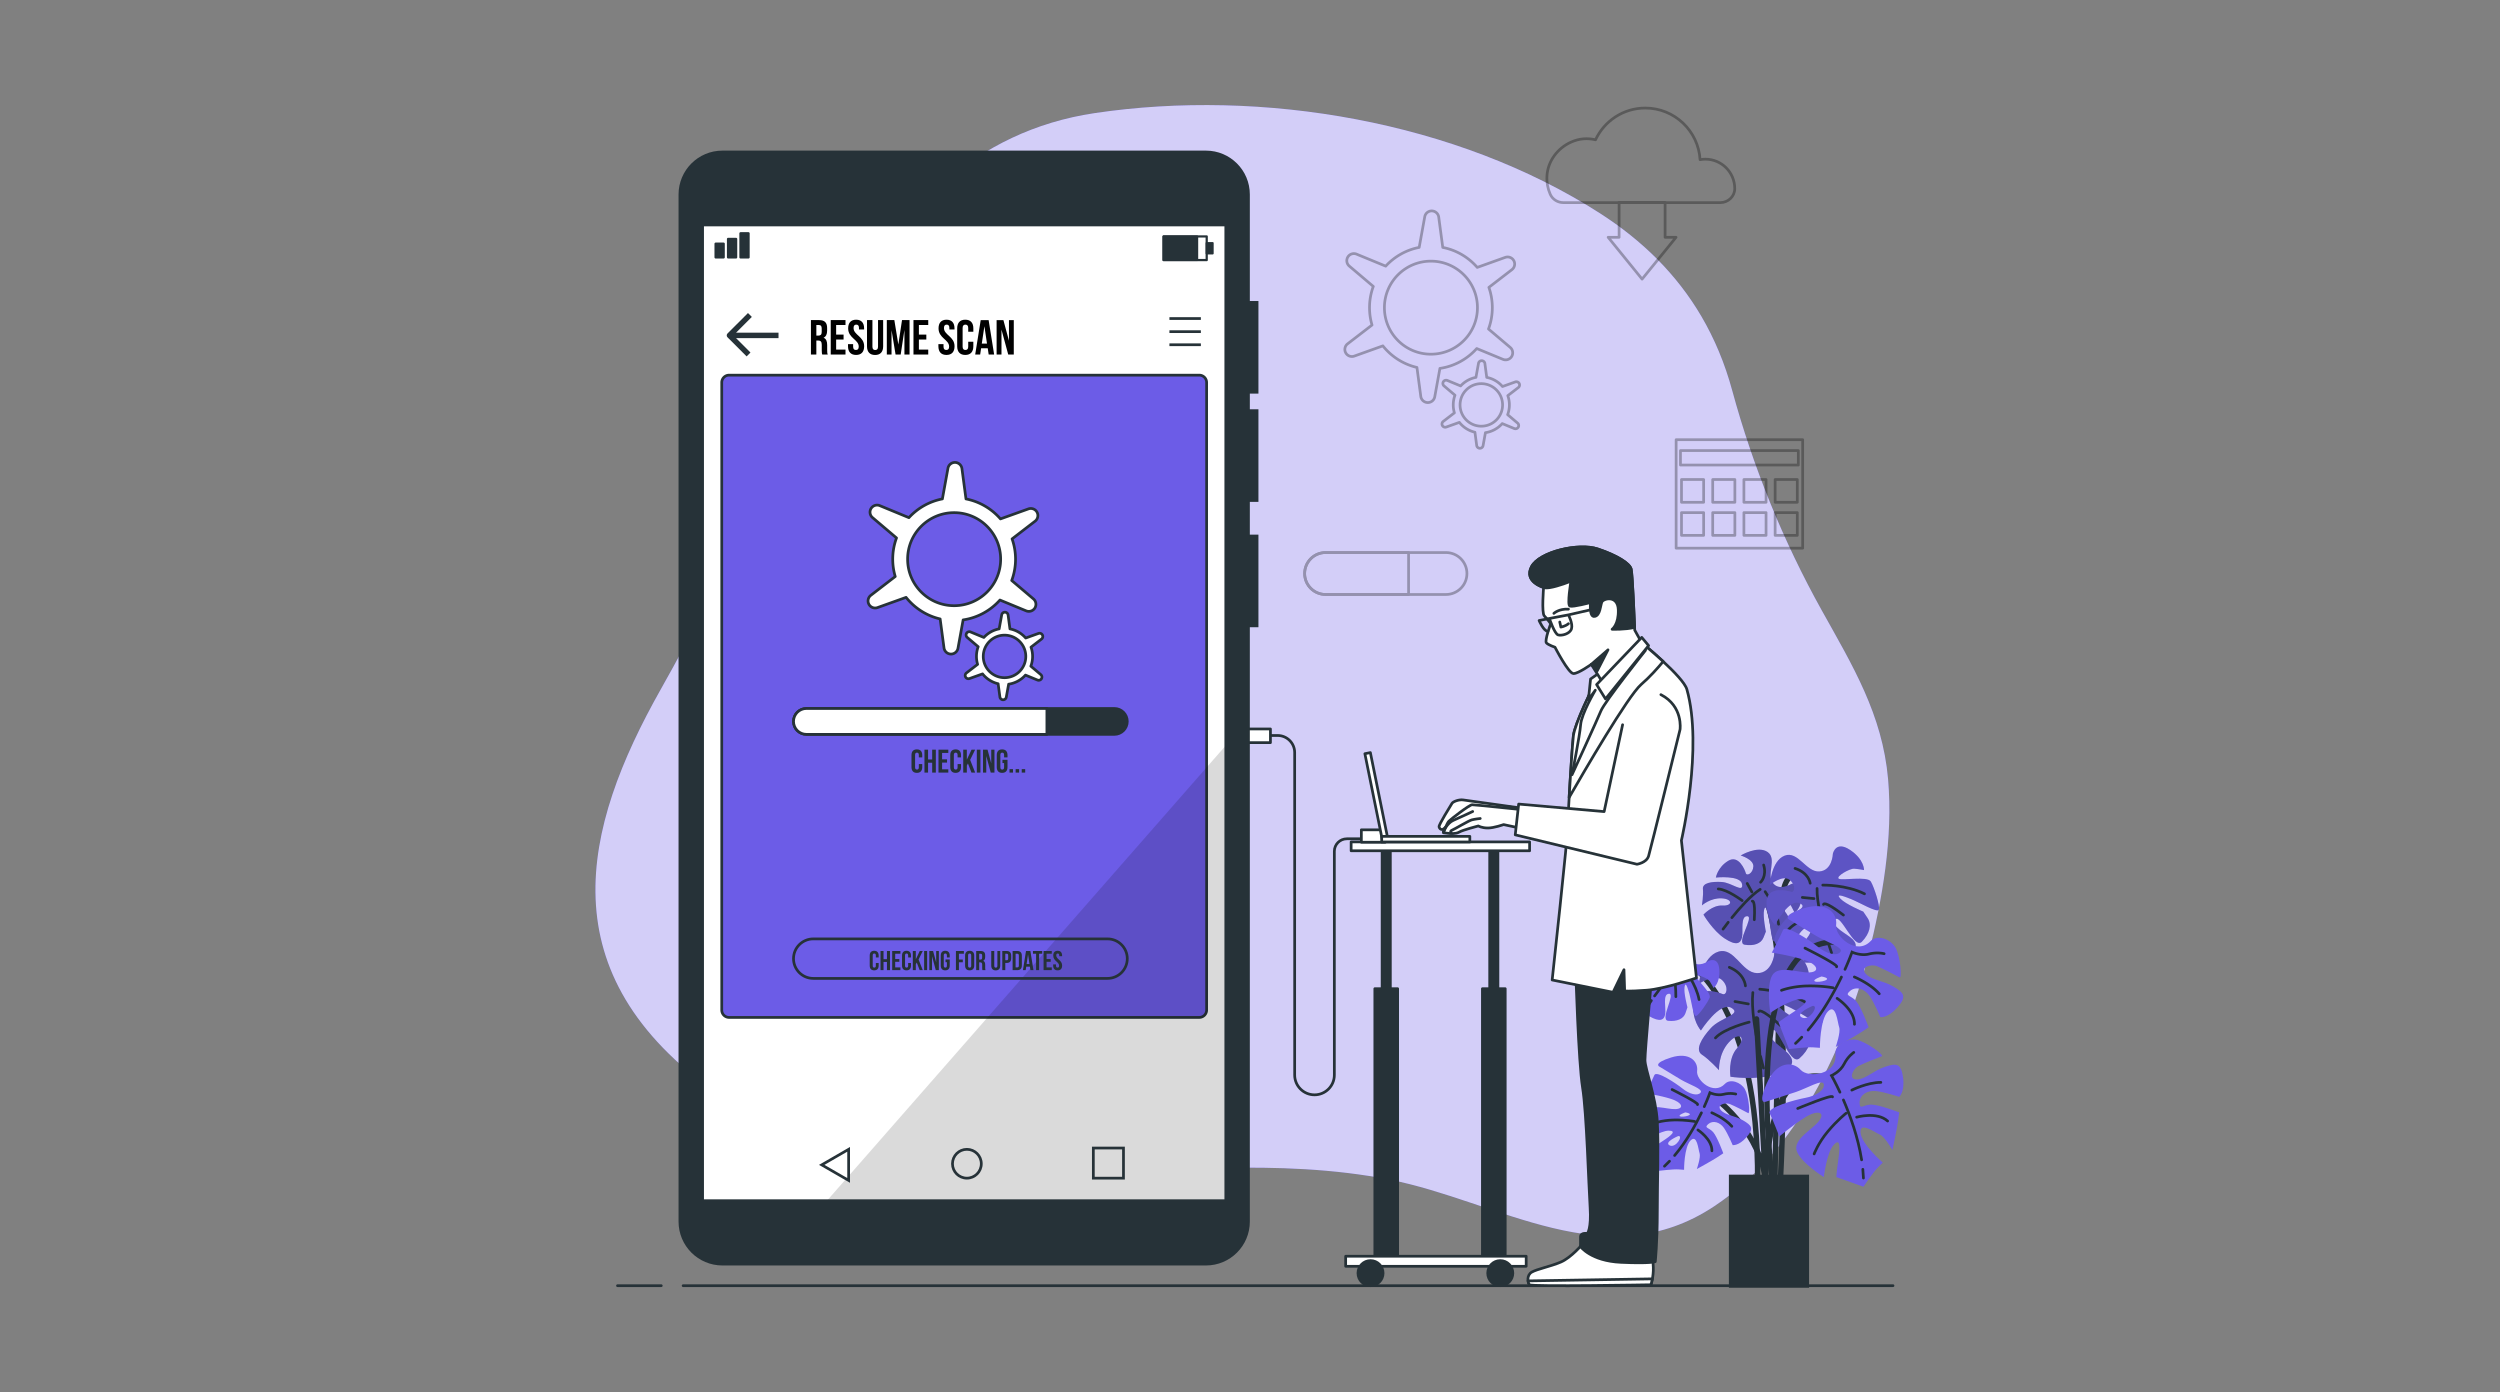
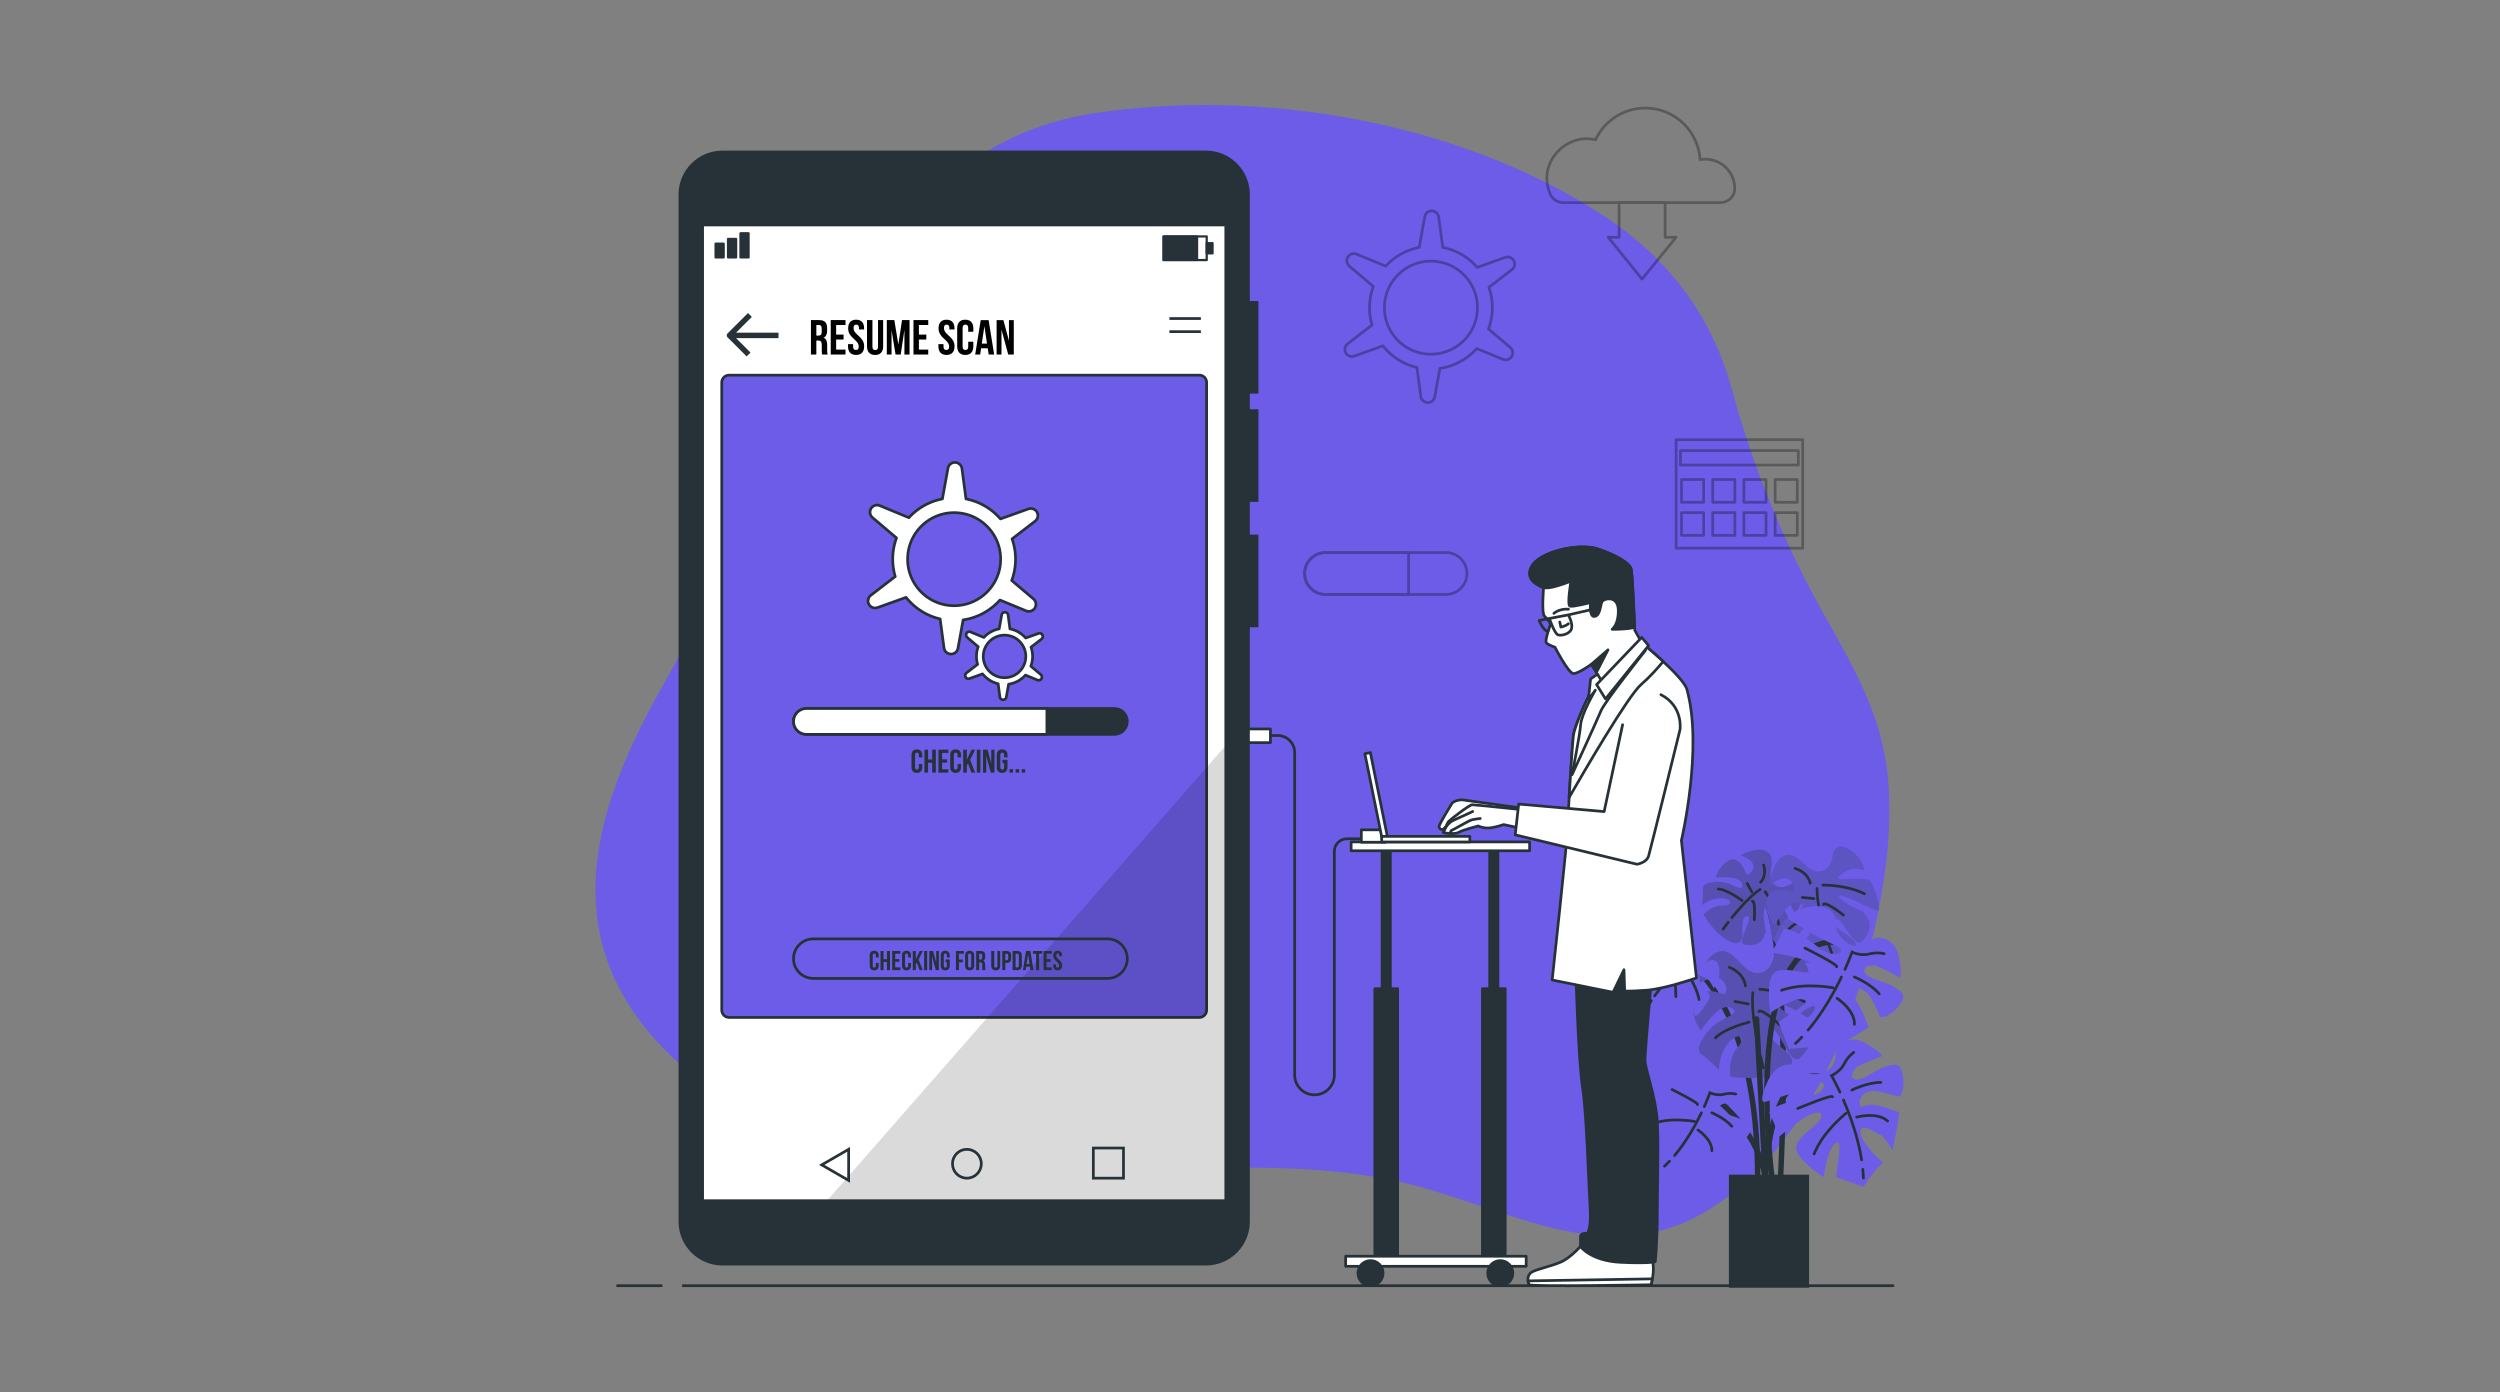
<svg xmlns="http://www.w3.org/2000/svg" width="2284" height="1272" fill="none">
  <rect width="100%" height="100%" fill="#808080" stroke="none" />
  <path fill="#6C5CE7" d="M1554.26 288.8c-22.22-37.8-53.31-68.744-92.6-93.978-130.88-84.039-308.75-114.298-461.66-91.463-109.224 16.312-182.043 90.569-228.63 187.318-55.045 114.321-105.015 228.057-167.676 339.076-71.933 127.443-104.178 259.883 52.089 369.833 135.236 95.154 304.814 70.464 459.827 67.424 51.37-1.02 103.11.69 153.67 10.63 100.45 19.75 198.03 89.97 296.82 24.4 75.09-49.84 119.32-144.025 140.76-229.336 12.77-50.85 22.81-106.949 18.08-160.918-5.18-59.123-32.45-103.64-60.5-153.995-35.29-63.341-62.87-131.043-81.91-201.107-6.74-24.773-16.19-47.341-28.27-67.884Z" />
-   <path fill="#fff" d="M1554.26 288.8c-22.22-37.8-53.31-68.744-92.6-93.978-130.88-84.039-308.75-114.298-461.66-91.463-109.224 16.312-182.043 90.569-228.63 187.318-55.045 114.321-105.015 228.057-167.676 339.076-71.933 127.443-104.178 259.883 52.089 369.833 135.236 95.154 304.814 70.464 459.827 67.424 51.37-1.02 103.11.69 153.67 10.63 100.45 19.75 198.03 89.97 296.82 24.4 75.09-49.84 119.32-144.025 140.76-229.336 12.77-50.85 22.81-106.949 18.08-160.918-5.18-59.123-32.45-103.64-60.5-153.995-35.29-63.341-62.87-131.043-81.91-201.107-6.74-24.773-16.19-47.341-28.27-67.884Z" opacity=".7" />
  <path stroke="#263238" stroke-linecap="round" stroke-linejoin="round" stroke-miterlimit="10" stroke-width="2.499" d="M604.13 1174.6h-39.982m1165.302 0H624.117" />
-   <path stroke="#263238" stroke-linecap="round" stroke-miterlimit="10" stroke-width="4.998" d="M1658.54 800.574s-27.93-15.515-30 19.652c-2.07 35.166-7.24 263.744-7.24 263.744" />
  <path stroke="#263238" stroke-linecap="round" stroke-miterlimit="10" stroke-width="4.998" d="M1614.05 823.324s22.77 50.685 12.43 257.546" />
  <path fill="#6C5CE7" d="M1636.42 807.654s-10.69 6.844-16.76-.99c-6.08-7.834 4.11-22.182-4.87-28.319-8.98-6.137-24.49 3.228-24.49 3.228s11.94 3.509 11.56 10.026c-.39 6.517-6.14 8.981-6.9 6.132-.77-2.849-6.46-17.2-16.16-11.232-9.7 5.969-11.18 15.225-11.18 15.225s22.57-2.406 23.93 6.085c1.37 8.491-9.25-1.479-18.56-2.029-9.32-.55-17.81.82-17.2 6.459.6 5.643-.88 14.899-.88 14.899s7.89-7.01 18.13-6.405c10.24.605 9.86 7.122.55 6.572-9.32-.55-17.31 8.324-17.31 8.324s8.48 14.516 19.27 21.693c10.79 7.176 14.68 4.602 15.94-.93 1.26-5.533-1.64-19.719 4.88-19.334 6.52.385-10.8 24.592-2.47 26.018 8.33 1.425 15.01-.984 17.2-6.459l2.19-5.478s-2.9-14.186-1.64-19.718c1.27-5.533 2.8.165 4.27 6.792 1.48 6.627 2.41 22.567 5.26 21.8 2.85-.767 11.94-12.377 14.08-16.923 2.14-4.545-11.99-18.461-11.83-21.255.17-2.794 11.07 2.521 12.76 5.425 1.7 2.904 3.35 6.74 3.35 6.74s6.79-4.271 6.63-17.363c-.16-13.091-9.75-8.983-9.75-8.983Z" />
  <path fill="#263238" d="M1636.42 807.654s-10.69 6.844-16.76-.99c-6.08-7.834 4.11-22.182-4.87-28.319-8.98-6.137-24.49 3.228-24.49 3.228s11.94 3.509 11.56 10.026c-.39 6.517-6.14 8.981-6.9 6.132-.77-2.849-6.46-17.2-16.16-11.232-9.7 5.969-11.18 15.225-11.18 15.225s22.57-2.406 23.93 6.085c1.37 8.491-9.25-1.479-18.56-2.029-9.32-.55-17.81.82-17.2 6.459.6 5.643-.88 14.899-.88 14.899s7.89-7.01 18.13-6.405c10.24.605 9.86 7.122.55 6.572-9.32-.55-17.31 8.324-17.31 8.324s8.48 14.516 19.27 21.693c10.79 7.176 14.68 4.602 15.94-.93 1.26-5.533-1.64-19.719 4.88-19.334 6.52.385-10.8 24.592-2.47 26.018 8.33 1.425 15.01-.984 17.2-6.459l2.19-5.478s-2.9-14.186-1.64-19.718c1.27-5.533 2.8.165 4.27 6.792 1.48 6.627 2.41 22.567 5.26 21.8 2.85-.767 11.94-12.377 14.08-16.923 2.14-4.545-11.99-18.461-11.83-21.255.17-2.794 11.07 2.521 12.76 5.425 1.7 2.904 3.35 6.74 3.35 6.74s6.79-4.271 6.63-17.363c-.16-13.091-9.75-8.983-9.75-8.983Z" opacity=".3" />
  <path stroke="#263238" stroke-linecap="round" stroke-miterlimit="10" stroke-width="2.499" d="M1582.26 838.35c6.96-8.611 17.23-20.263 25.83-25.826m-33.9 36.308s1.79-2.486 4.69-6.212m33.78-27.959s10.35 14.626 12.26 29.689m-24-21.039s2.91-1.697 1.81 16.925m5.75-34.231s5.91-5.258 2.79-15.721m-10.78 24.591-4.22-7.724m-4.65 15.611s-13.42-10.135-21.8-10.63" />
  <path fill="#6C5CE7" d="M1674.49 780.053s-.43 15.361-12.42 16.108c-11.98.747-19.4-19.236-31.67-14.426-12.27 4.81-13.46 26.713-13.46 26.713s11.65-9.563 17.92-4.735c6.26 4.828 4.81 12.267 1.43 11.092-3.37-1.174-21.62-5.255-22.26 8.521-.63 13.777 7.63 21.568 7.63 21.568s12.98-24.234 22.41-19.816c9.43 4.418-7.79 8.259-14.69 17.207-6.9 8.949-11.31 18.382-5.25 21.625 6.05 3.244 14.31 11.036 14.31 11.036s-1.64-12.677 5.95-22.52c7.58-9.843 13.85-5.016 6.95 3.933-6.9 8.948-3.47 23.005-3.47 23.005s20.32 1.396 34.86-4.513c14.54-5.91 14.62-11.56 9.94-16.593-4.68-5.033-20.86-11.8-16.03-18.062 4.82-6.264 17.26 27.57 24.36 20.206 7.1-7.364 9.25-15.695 5.26-21.625l-3.99-5.927s-16.18-6.767-20.86-11.8 2.07-2.684 9.71.355c7.64 3.038 24.23 12.974 25.41 9.598 1.17-3.374-4.25-20.393-7.35-25.631-3.09-5.238-26.66-.577-29.34-2.646-2.68-2.069 10.07-9.359 14.13-9.079 4.06.28 9.02 1.25 9.02 1.25s.36-9.713-12.86-18.472c-13.22-8.766-15.64 3.628-15.64 3.628Z" />
  <path fill="#263238" d="M1674.49 780.053s-.43 15.361-12.42 16.108c-11.98.747-19.4-19.236-31.67-14.426-12.27 4.81-13.46 26.713-13.46 26.713s11.65-9.563 17.92-4.735c6.26 4.828 4.81 12.267 1.43 11.092-3.37-1.174-21.62-5.255-22.26 8.521-.63 13.777 7.63 21.568 7.63 21.568s12.98-24.234 22.41-19.816c9.43 4.418-7.79 8.259-14.69 17.207-6.9 8.949-11.31 18.382-5.25 21.625 6.05 3.244 14.31 11.036 14.31 11.036s-1.64-12.677 5.95-22.52c7.58-9.843 13.85-5.016 6.95 3.933-6.9 8.948-3.47 23.005-3.47 23.005s20.32 1.396 34.86-4.513c14.54-5.91 14.62-11.56 9.94-16.593-4.68-5.033-20.86-11.8-16.03-18.062 4.82-6.264 17.26 27.57 24.36 20.206 7.1-7.364 9.25-15.695 5.26-21.625l-3.99-5.927s-16.18-6.767-20.86-11.8 2.07-2.684 9.71.355c7.64 3.038 24.23 12.974 25.41 9.598 1.17-3.374-4.25-20.393-7.35-25.631-3.09-5.238-26.66-.577-29.34-2.646-2.68-2.069 10.07-9.359 14.13-9.079 4.06.28 9.02 1.25 9.02 1.25s.36-9.713-12.86-18.472c-13.22-8.766-15.64 3.628-15.64 3.628Z" opacity=".2" />
  <path stroke="#263238" stroke-linecap="round" stroke-miterlimit="10" stroke-width="2.499" d="M1668.31 855.199c-3.87-12.844-8.54-31.066-8.24-43.47m13.22 58.7s-1.27-3.485-3.02-8.928m-4.97-52.869s21.7-.393 38.09 7.959m-37.42 9.676s.28-4.063 18.18 9.731m-30.36-29.099s-1.23-9.509-13.83-13.514m17.26 27.569-10.6-1.042m12.46 15.304s-19.29 6.527-25.5 14.578" />
  <path stroke="#263238" stroke-linecap="round" stroke-miterlimit="10" stroke-width="4.998" d="M1545.79 882.286s61.02 40.337 59.99 196.514" />
  <path fill="#6C5CE7" d="M1621.03 871.627s-1.94 17.685-15.84 17.415c-13.9-.27-20.58-24.029-35.19-19.636-14.61 4.393-18.05 29.556-18.05 29.556s14.34-9.935 21.12-3.773c6.77 6.162 4.39 14.608.61 12.934-3.79-1.674-24.46-8.106-26.49 7.732-2.03 15.838 6.76 25.606 6.76 25.606s17.26-26.741 27.73-20.753c10.46 5.987-9.77 8.793-18.58 18.469-8.8 9.675-14.79 20.143-8.1 24.456 6.68 4.316 15.48 14.086 15.48 14.086s-.7-14.781 8.98-25.423c9.69-10.643 16.46-4.481 7.65 5.195-8.8 9.676-6.17 26.218-6.17 26.218s23.32 3.531 40.66-1.917c17.33-5.447 17.95-11.957 13.03-18.206-4.93-6.25-22.96-15.583-16.8-22.358 6.16-6.772 17.32 33.443 26.21 25.616 8.89-7.826 12.15-17.24 8.11-24.456l-4.05-7.217s-18.03-9.336-22.96-15.583c-4.92-6.25 2.65-2.901 11.18 1.324 8.53 4.229 26.74 17.258 28.41 13.474 1.68-3.783-2.98-23.934-6.05-30.271-3.08-6.337-30.71-3.181-33.61-5.822-2.9-2.642 12.5-9.848 17.16-9.144 4.66.707 10.29 2.292 10.29 2.292s1.33-11.173-13.09-22.53c-14.43-11.36-18.4 2.716-18.4 2.716Z" />
  <path fill="#263238" d="M1621.03 871.627s-1.94 17.685-15.84 17.415c-13.9-.27-20.58-24.029-35.19-19.636-14.61 4.393-18.05 29.556-18.05 29.556s14.34-9.935 21.12-3.773c6.77 6.162 4.39 14.608.61 12.934-3.79-1.674-24.46-8.106-26.49 7.732-2.03 15.838 6.76 25.606 6.76 25.606s17.26-26.741 27.73-20.753c10.46 5.987-9.77 8.793-18.58 18.469-8.8 9.675-14.79 20.143-8.1 24.456 6.68 4.316 15.48 14.086 15.48 14.086s-.7-14.781 8.98-25.423c9.69-10.643 16.46-4.481 7.65 5.195-8.8 9.676-6.17 26.218-6.17 26.218s23.32 3.531 40.66-1.917c17.33-5.447 17.95-11.957 13.03-18.206-4.93-6.25-22.96-15.583-16.8-22.358 6.16-6.772 17.32 33.443 26.21 25.616 8.89-7.826 12.15-17.24 8.11-24.456l-4.05-7.217s-18.03-9.336-22.96-15.583c-4.92-6.25 2.65-2.901 11.18 1.324 8.53 4.229 26.74 17.258 28.41 13.474 1.68-3.783-2.98-23.934-6.05-30.271-3.08-6.337-30.71-3.181-33.61-5.822-2.9-2.642 12.5-9.848 17.16-9.144 4.66.707 10.29 2.292 10.29 2.292s1.33-11.173-13.09-22.53c-14.43-11.36-18.4 2.716-18.4 2.716Z" opacity=".3" />
  <path stroke="#263238" stroke-linecap="round" stroke-miterlimit="10" stroke-width="2.499" d="M1606.8 957.753c-3.26-15.188-6.92-36.653-5.41-50.94m9.74 68.987s-1.14-4.143-2.65-10.588m-.75-61.475s25.08 1.595 43.2 12.777m-44.09 7.637s.7-4.663 20.05 12.944m-32.27-36.444s-.53-11.088-14.69-16.9m17.31 33.443-12.14-2.204m12.94 18.834s-22.88 5.71-30.8 14.416" />
  <path stroke="#263238" stroke-linecap="round" stroke-miterlimit="10" stroke-width="4.998" d="M1569.59 1005.37s39.3 29.99 43.44 74.47l-8.28-148.943" />
  <path stroke="#263238" stroke-linecap="round" stroke-miterlimit="10" stroke-width="4.998" d="M1664.74 983.647c-51.72-9.308-51.72 96.193-51.72 96.193" />
  <path stroke="#263238" stroke-linecap="round" stroke-miterlimit="10" stroke-width="4.998" d="M1619.24 1078.8s-30-218.236 56.89-218.236" />
  <path fill="#6C5CE7" d="M1645.03 977.373c-7.06-7.946-22.07-7.946-30.9 12.362-8.83 20.305-.88 16.775-.88 16.775s16.77-5.3 27.37-8.829c10.59-3.533 24.72-12.361 25.61-7.064.88 5.298-7.07 10.593-16.78 12.363-9.71 1.77-35.32 8.83-32.67 14.13 2.65 5.3 8.83 21.19 8.83 21.19s12.36-10.6 23.84-17.66c11.48-7.06 18.54-4.41 12.36 3.53-6.18 7.95-23.84 16.78-20.31 27.37 3.53 10.6 24.73 23.85 24.73 23.85s2.65-22.08 8.83-29.14c6.18-7.07 6.18.88 4.41 13.24-1.76 12.36-1.76 15.9-1.76 15.9l24.72 8.83s8.83-13.25 13.25-17.66l4.41-4.42s-19.42-16.78-20.31-27.37c-.88-10.6 13.25 0 17.66 1.77 4.42 1.76 11.48 14.13 11.48 14.13s4.42-20.31 5.3-27.38l.88-7.06s-18.54-7.07-25.6-7.07c-7.07 0-10.6 5.3-10.6-1.76 0-7.07 7.06-11.483 15.01-10.598 7.95.882 21.19 5.298 21.19 5.298s5.3-4.416 3.54-17.66c-1.77-13.247-6.19-13.247-16.78-9.713-10.6 3.533-17.66 11.48-25.61 11.48-7.95 0-3.53-9.713 1.77-12.362 5.3-2.649 18.54-7.947 21.19-8.831 2.65-.882-14.13-13.247-22.96-15.011-8.83-1.767-20.26 4.455-19.43 13.244 1.77 18.542-24.72 22.075-31.79 14.126Z" />
  <path stroke="#263238" stroke-linecap="round" stroke-miterlimit="10" stroke-width="2.499" d="M1701.88 1068.29c.26 2.66.45 5.32.55 7.98m-18.28-71.37c6.2 14.33 13.37 34.1 16.62 54.72m-19.81-61.807c-4.38-9.405-7.67-15.14-7.67-15.14s7.95-3.531 11.48-10.595c3.53-7.065 8.83-10.596 8.83-10.596m-51.21 51.218s31.79-13.251 31.79-10.6m17.66-6.182s14.12-7.064 26.49-7.064m-31.79 28.256s-7.95 6.18-16.78 16.78c-8.83 10.59-12.36 20.31-12.36 20.31m38.85-33.56s18.54-5.3 28.26 3.53" />
  <path fill="#6C5CE7" d="M1729.84 901.327c-9.61-5.685-20.25-5.81-25.46-11.812-5.21-6.003 5.02-9.036 10.5-6.772 5.47 2.264 18.15 8.793 20.56 10.215 2.4 1.422.74-19.351-3.72-27.177-4.45-7.827-16.65-12.382-22.74-5.988-12.84 13.492-32.87-4.198-31.5-14.743 1.37-10.545-8.47-21.88-29.6-15.233-21.13 6.647-13.25 10.333-13.25 10.333s15 9.195 24.61 14.883c9.62 5.685 25.55 10.565 22.13 14.706-3.42 4.14-12.63 1.611-20.34-4.566-7.7-6.177-29.82-20.883-32.08-15.41-2.27 5.472-10.22 20.56-10.22 20.56s16.11 2.389 28.97 6.428c12.85 4.038 15.49 11.107 5.43 11.649-10.05.543-28.3-7.004-33.98 2.609-5.69 9.613-1.8 34.3-1.8 34.3s18.41-12.472 27.8-12.435c9.38.038 3.38 5.245-7.11 12.017-10.49 6.772-13.16 9.086-13.16 9.086l9.54 24.459s15.79-2.014 22.02-1.574l6.23.44s-.07-25.669 7.35-33.283c7.43-7.614 8.69 10.003 10.25 14.494 1.56 4.49-3.15 17.929-3.15 17.929s18.24-9.98 24.15-13.944l5.91-3.963s-6.82-18.634-11.45-23.969c-4.63-5.335-10.95-4.528-5.61-9.158 5.33-4.631 13.3-2.192 17.84 4.39 4.54 6.58 9.89 19.476 9.89 19.476s6.81 1.107 15.65-8.911c8.85-10.015 5.95-13.349-3.66-19.036Zm-83.57 28.265c-7.06-3.531 9.72-10.596 9.72-10.596 6.18-.884-2.65 14.129-9.72 10.596Zm11.9-32.965c-3.01-1.507 6.02-4.518 6.02-4.518 13.05 2.508-3.01 6.022-6.02 4.518Z" />
  <path stroke="#263238" stroke-linecap="round" stroke-miterlimit="10" stroke-width="2.499" d="M1646.08 947.581a135.447 135.447 0 0 1-5.67 5.65m41.91-60.602c-6.76 14.079-16.98 32.448-30.42 48.421m33.69-55.471c4.24-9.471 6.41-15.716 6.41-15.716s7.88 3.686 15.53 1.722c7.65-1.964 13.79-.277 13.79-.277m-72.26-5.101s30.84 15.321 28.84 17.057m16.26 9.287s14.6 6.037 22.7 15.373m-42.18-5.482s-9.87-1.949-23.66-1.672c-13.79.28-23.44 3.978-23.44 3.978m50.8 7.344s16.15 10.53 15.85 23.654" />
  <path fill="#6C5CE7" d="M1592.63 1023.68c-7.73-4.57-16.29-4.67-20.48-9.5-4.19-4.83 4.04-7.28 8.44-5.45 4.41 1.82 14.62 7.07 16.55 8.22 1.93 1.14.59-15.58-2.99-21.873-3.59-6.297-13.4-9.966-18.3-4.818-10.34 10.851-26.46-3.378-25.36-11.865 1.11-8.486-6.81-17.607-23.81-12.259-17 5.35-10.66 8.314-10.66 8.314s12.07 7.399 19.81 11.977c7.73 4.575 20.55 8.503 17.8 11.834-2.76 3.33-10.17 1.297-16.37-3.673-6.19-4.97-23.99-16.805-25.82-12.399-1.82 4.405-8.21 16.547-8.21 16.547s12.96 1.925 23.3 5.175c10.35 3.24 12.47 8.93 4.38 9.37-8.09.44-22.77-5.64-27.35 2.1-4.58 7.74-1.44 27.6-1.44 27.6s14.81-10.03 22.36-10.01c7.55.03 2.72 4.23-5.72 9.68-8.44 5.44-10.59 7.31-10.59 7.31l7.68 19.68s12.71-1.62 17.72-1.27l5.01.36s-.05-20.66 5.92-26.78c5.97-6.13 6.99 8.04 8.25 11.66 1.25 3.62-2.53 14.43-2.53 14.43s14.67-8.03 19.43-11.22l4.75-3.19s-5.49-15-9.22-19.29c-3.72-4.3-8.81-3.65-4.51-7.38 4.29-3.72 10.7-1.76 14.36 3.54 3.65 5.29 7.96 15.67 7.96 15.67s5.47.89 12.59-7.17 4.79-10.74-2.95-15.32Zm-67.24 22.75c-5.69-2.85 7.81-8.53 7.81-8.53 4.97-.71-2.13 11.37-7.81 8.53Zm9.57-26.53c-2.43-1.21 4.84-3.64 4.84-3.64 10.5 2.02-2.42 4.85-4.84 3.64Z" />
  <path stroke="#263238" stroke-linecap="round" stroke-miterlimit="10" stroke-width="2.499" d="M1525.23 1060.9c-1.48 1.57-3 3.09-4.56 4.55m33.74-48.77c-5.44 11.33-13.66 26.11-24.48 38.97m27.09-44.64c3.41-7.63 5.16-12.651 5.16-12.651s6.34 2.971 12.5 1.387c6.15-1.579 11.09-.225 11.09-.225m-58.13-4.101s24.82 12.33 23.21 13.73m13.06 7.47s11.75 4.85 18.27 12.37m-33.94-4.41s-7.95-1.57-19.05-1.35c-11.1.23-18.86 3.21-18.86 3.21m40.9 5.9s13 8.48 12.76 19.04" />
  <path fill="#6C5CE7" d="M1561.09 877.866s-9.72 7.065-15.9 0c-6.18-7.064 2.65-21.192-6.18-26.49-8.83-5.298-22.96 4.415-22.96 4.415s11.48 2.649 11.48 8.831c0 6.183-5.3 8.832-6.18 6.183-.88-2.649-7.07-15.896-15.9-9.713-8.83 6.182-9.71 15.01-9.71 15.01s21.19-3.531 22.96 4.416c1.77 7.946-8.83-.882-17.66-.882s-16.78 1.766-15.89 7.064c.88 5.298 0 14.129 0 14.129s7.06-7.065 16.77-7.065c9.72 0 9.72 6.183.88 6.183-8.83 0-15.89 8.831-15.89 8.831s8.83 13.244 19.43 19.426c10.59 6.182 14.12 3.531 15.01-1.767.88-5.298-2.65-18.544 3.53-18.544s-8.83 23.842-.88 24.724c7.94.882 14.12-1.767 15.89-7.065l1.77-5.297s-3.53-13.247-2.65-18.544c.88-5.298 2.65 0 4.41 6.182 1.77 6.18 3.53 21.193 6.18 20.308 2.65-.882 10.6-12.362 12.37-16.777 1.76-4.416-12.37-16.778-12.37-19.426 0-2.649 10.6 1.766 12.37 4.415 1.76 2.649 3.53 6.182 3.53 6.182s6.18-4.415 5.29-16.777c-.87-12.367-9.7-7.952-9.7-7.952Z" />
  <path stroke="#263238" stroke-linecap="round" stroke-miterlimit="10" stroke-width="2.499" d="M1511.63 909.894c6.11-8.527 15.16-20.111 22.98-25.846m-30.02 36.204s1.55-2.449 4.08-6.132m30.35-28.308s10.6 13.244 13.25 27.373m-23.86-18.54s2.65-1.767 2.65 15.895m3.53-32.674s5.29-5.297 1.76-15.011m-8.8 23.843-4.42-7.064m-3.55 15.01s-13.24-8.832-21.19-8.832" />
  <path fill="#263238" stroke="#263238" stroke-linecap="round" stroke-miterlimit="10" stroke-width="4.998" d="M1650.27 1075.7h-68.26v98.26h68.26v-98.26Z" />
  <g stroke="#000" stroke-linecap="round" stroke-linejoin="round" stroke-miterlimit="10" stroke-width="2.499" opacity=".3">
    <path d="M1382.93 238.008a6.459 6.459 0 0 0-7.77-2.853l-25.54 9.143c-8.03-9.231-19.02-15.813-31.51-18.252l-3.7-27.742a6.45 6.45 0 0 0-6.4-5.608c-3.12 0-5.8 2.234-6.36 5.305l-5.09 28.03c-12 2.327-22.63 8.469-30.58 17.122l-26.62-10.97a6.464 6.464 0 0 0-8.06 2.744 6.467 6.467 0 0 0 1.42 8.159l21.93 18.597a55.976 55.976 0 0 0-3.45 19.406c0 5.51.8 10.825 2.28 15.855l-22.3 17.175a6.456 6.456 0 0 0-1.66 8.349 6.472 6.472 0 0 0 7.78 2.853l26.08-9.338c7.74 9.721 18.63 16.807 31.13 19.721l3.53 26.468a6.467 6.467 0 0 0 6.41 5.608c3.12 0 5.79-2.234 6.35-5.305l4.71-25.899c13.3-1.954 25.08-8.581 33.63-18.157l23.95 9.874a6.464 6.464 0 0 0 8.06-2.744 6.467 6.467 0 0 0-1.42-8.159l-19.83-16.82a55.938 55.938 0 0 0 3.48-19.484c0-6.494-1.12-12.726-3.14-18.529l21.04-16.2a6.453 6.453 0 0 0 1.65-8.349Zm-75.64 85.574c-23.47 0-42.49-19.026-42.49-42.496 0-23.469 19.02-42.495 42.49-42.495 23.47 0 42.5 19.026 42.5 42.495 0 23.472-19.03 42.496-42.5 42.496Z" />
-     <path d="M1387.9 350.243a2.951 2.951 0 0 0-3.55-1.305l-11.67 4.179c-3.68-4.219-8.7-7.227-14.4-8.342l-1.69-12.679a2.96 2.96 0 0 0-2.93-2.564 2.96 2.96 0 0 0-2.91 2.424l-2.33 12.812a25.573 25.573 0 0 0-13.97 7.826l-12.16-5.015a2.96 2.96 0 0 0-3.69 1.255 2.955 2.955 0 0 0 .65 3.728l10.02 8.501a25.568 25.568 0 0 0-1.58 8.868c0 2.519.37 4.948 1.05 7.247l-10.2 7.849a2.954 2.954 0 0 0 2.8 5.12l11.93-4.268a25.61 25.61 0 0 0 14.22 9.014l1.62 12.097a2.94 2.94 0 0 0 2.92 2.561c1.43 0 2.65-1.019 2.91-2.424l2.15-11.837c6.08-.892 11.46-3.921 15.37-8.299l10.95 4.513a2.951 2.951 0 0 0 3.03-4.983l-9.06-7.689a25.518 25.518 0 0 0 1.59-8.906c0-2.968-.51-5.817-1.44-8.468l9.62-7.404a2.946 2.946 0 0 0 .75-3.811Zm-34.57 39.112c-10.73 0-19.42-8.696-19.42-19.424 0-10.727 8.69-19.421 19.42-19.421 10.73 0 19.42 8.696 19.42 19.421.01 10.728-8.69 19.424-19.42 19.424Z" />
  </g>
  <g stroke="#000" stroke-linecap="round" stroke-linejoin="round" stroke-miterlimit="10" stroke-width="2.499" opacity=".3">
    <path d="M1571.69 185.115c7.09 0 13.14-5.61 13.17-12.704v-.14c0-14.831-12.02-26.855-26.85-26.855-1.65 0-3.26.172-4.83.455-1.58-26.301-23.35-47.16-50.05-47.16-20.14 0-37.46 11.888-45.46 29.003-6.96-1.624-14.6-1.472-22.75 2.306-12.07 5.593-20.71 17.13-21.61 30.404-.41 6.095.7 11.882 2.98 17.042 2.08 4.703 6.84 7.649 11.98 7.649h143.42Z" />
    <path d="M1521.23 216.786v-31.833h-42.03v31.833h-10l31.01 38.223 31.02-38.223h-10Z" />
  </g>
  <g stroke="#000" stroke-linecap="round" stroke-linejoin="round" stroke-miterlimit="10" stroke-width="2.499" opacity=".3">
    <path d="M1321.03 543.124h-109.95c-10.58 0-19.16-8.576-19.16-19.158 0-10.581 8.58-19.159 19.16-19.159h109.95c10.58 0 19.16 8.576 19.16 19.159 0 10.582-8.58 19.158-19.16 19.158Z" />
    <path d="M1286.88 504.81h-75.8c-10.58 0-19.16 8.576-19.16 19.158 0 10.581 8.58 19.159 19.16 19.159h75.8V504.81Z" />
  </g>
  <path stroke="#000" stroke-linecap="round" stroke-linejoin="round" stroke-miterlimit="10" stroke-width="2.499" d="M1646.92 401.708h-115.61v99.088h115.61v-99.088Z" opacity=".3" />
  <path stroke="#000" stroke-linecap="round" stroke-linejoin="round" stroke-miterlimit="10" stroke-width="2.499" d="M1556.45 438.1h-20.24v20.78h20.24V438.1Zm28.52 0h-20.24v20.78h20.24V438.1Zm28.5 0h-20.24v20.78h20.24V438.1Zm28.53 0h-20.24v20.78H1642V438.1Zm-85.55 30.226h-20.24v20.781h20.24v-20.781Zm28.52 0h-20.24v20.781h20.24v-20.781Zm28.5 0h-20.24v20.781h20.24v-20.781Zm28.53 0h-20.24v20.781H1642v-20.781Zm.95-56.675h-107.68v13.224h107.68v-13.224Z" opacity=".3" />
  <path fill="#263238" stroke="#263238" stroke-linecap="round" stroke-linejoin="round" stroke-miterlimit="10" stroke-width="2.499" d="M1270.21 774.988h-7.5v375.222h7.5V774.988Z" />
  <path fill="#263238" stroke="#263238" stroke-linecap="round" stroke-linejoin="round" stroke-miterlimit="10" stroke-width="2.499" d="M1276.88 903.263h-20.83v246.947h20.83V903.263Zm91.61-128.275h-7.5v375.222h7.5V774.988Z" />
  <path fill="#263238" stroke="#263238" stroke-linecap="round" stroke-linejoin="round" stroke-miterlimit="10" stroke-width="2.499" d="M1375.16 903.263h-20.82v246.947h20.82V903.263Z" />
  <path fill="#fff" stroke="#263238" stroke-linecap="round" stroke-linejoin="round" stroke-miterlimit="10" stroke-width="2.499" d="M1397.45 769.158H1234.4v8.122h163.05v-8.122Zm-3.13 378.552H1229.4v9.16h164.92v-9.16Z" />
  <path fill="#263238" stroke="#263238" stroke-linecap="round" stroke-linejoin="round" stroke-miterlimit="10" stroke-width="2.499" d="M1370.65 1174.61c6.33 0 11.46-5.14 11.46-11.46 0-6.33-5.13-11.46-11.46-11.46-6.33 0-11.46 5.13-11.46 11.46 0 6.32 5.13 11.46 11.46 11.46Zm-118.54 0c6.33 0 11.46-5.14 11.46-11.46 0-6.33-5.13-11.46-11.46-11.46-6.33 0-11.46 5.13-11.46 11.46 0 6.32 5.13 11.46 11.46 11.46Z" />
  <path fill="#fff" stroke="#263238" stroke-linecap="round" stroke-linejoin="round" stroke-miterlimit="10" stroke-width="2.499" d="M1446.2 1136.15s-10.66 12.85-20.37 16.93c-9.72 4.08-21.32 6.27-26.34 9.09-5.01 2.82-3.76 9.72-2.19 11.6 1.56 1.88 110.97 0 110.97 0s2.51-7.21 2.19-15.99c-.31-8.78-1.56-16.3-1.56-16.3l-62.7-5.33Z" />
  <path fill="#fff" stroke="#263238" stroke-linecap="round" stroke-linejoin="round" stroke-miterlimit="10" stroke-width="2.499" d="M1397.29 1173.77c1.57 1.88 110.98 0 110.98 0s.72-2.1 1.35-5.4l-113.61 1.85c.21 1.55.72 2.87 1.28 3.55Z" />
  <path fill="#263238" stroke="#263238" stroke-linecap="round" stroke-linejoin="round" stroke-miterlimit="10" stroke-width="2.499" d="M1439.57 885.768s2.51 84.572 6.26 107.751c3.76 23.181 5.64 90.211 6.9 109.631 1.25 19.42-2.51 23.8-2.51 23.8s-6.26-1.25-6.26 3.14v8.77s9.39 13.16 36.96 14.41c27.56 1.25 31.32-.63 31.32-.63s1.88-17.54 1.88-45.73c0-28.19 1.25-59.52 0-82.07-1.25-22.55-11.28-48.236-11.28-56.379 0-8.144 6.27-77.68 6.27-77.68s2.5-18.167-15.66-18.794c-18.17-.628-53.88 3.131-53.88 3.131v10.65Z" />
  <path fill="#fff" stroke="#263238" stroke-linecap="round" stroke-linejoin="round" stroke-miterlimit="10" stroke-width="2.499" d="M1455.55 627.301s-16.87 33.735-18.12 44.98c-1.25 11.244-5 71.217-5 81.213 0 9.995-14.37 141.811-14.37 141.811l55.6 11.245 10-20.616.62 19.366s3.13.625 19.99-.624c16.87-1.25 45.61-11.245 45.61-11.245l-13.75-125.569s20-84.961 5-138.062c-3.29-11.672-41.13-42.399-41.13-42.399l-44.45 39.9Z" />
  <path fill="#fff" stroke="#263238" stroke-linecap="round" stroke-linejoin="round" stroke-miterlimit="10" stroke-width="2.499" d="M1519.47 604.356c-9.92-9.199-19.47-16.953-19.47-16.953l-44.46 39.9s-16.87 33.735-18.11 44.979c-.81 7.277-2.67 34.945-3.88 56.285 13.27-23.1 53.77-92.741 65.72-103.138 8.08-7.025 15.37-15.231 20.2-21.073Z" />
  <path fill="#fff" stroke="#263238" stroke-linecap="round" stroke-linejoin="round" stroke-miterlimit="10" stroke-width="2.499" d="m1462.59 613.657-9.45 6.697-1.97 18.909 6.3-8.666s-12.61 21.273-13.4 31.516c-.78 10.242-7.87 45.699-7.87 45.699s22.85-49.638 26.39-58.306c3.55-8.666 40.58-55.155 40.58-55.155l-11.82-7.879-28.76 27.185Z" />
  <path fill="#fff" stroke="#263238" stroke-linecap="round" stroke-linejoin="round" stroke-miterlimit="10" stroke-width="2.499" d="M1410.23 536.667s-1.95 23.417.65 26.018c2.6 2.602 5.86 7.155 5.86 7.155s-5.86 15.61-3.91 17.562c1.95 1.951 7.81 3.903 7.81 3.903s12.36 24.067 16.91 24.067c4.55 0 16.26-8.457 16.26-8.457l13.01 20.816 33.18-40.329-6.51-11.71s-1.98-50.55-3.28-55.755c-1.3-5.202-12.98-12.547-30.54-18.401-17.56-5.855-53.34 2.601-60.5 16.262-7.15 13.664 11.06 18.869 11.06 18.869Z" />
  <path fill="#263238" stroke="#263238" stroke-linecap="round" stroke-linejoin="round" stroke-miterlimit="10" stroke-width="2.499" d="M1459.67 501.54c-17.56-5.854-53.34 2.602-60.5 16.263-7.15 13.661 11.06 18.864 11.06 18.864s2 1.594 11.87-1.224c9.87-2.819 13.15-4.698 13.15-4.698s-3.76 22.077-.94 23.017c2.82.939 18.79-3.289 18.79-3.289s-1.41 13.622 3.76 12.682c5.17-.939 5.17-9.863 6.58-13.151 1.41-3.289 14.56-6.577 15.03 7.046.47 13.622-5.64 17.85-5.64 17.85s11.82.445 20.56-1.737c-.42-10.268-2.06-48.718-3.18-53.221-1.3-5.205-12.98-12.547-30.54-18.402Z" />
  <path stroke="#263238" stroke-linecap="round" stroke-linejoin="round" stroke-miterlimit="10" stroke-width="2.499" d="m1415.53 565.037 17.38-3.289s4.23 7.986 2.82 12.682c-1.41 4.698-8.93 6.577-12.21 5.637-3.29-.939-7.99-15.03-7.99-15.03Zm17.38-3.288 28.65-6.577m-46.03 9.864-9.4 1.879s4.23 9.866 7.99 9.866" />
  <path fill="#263238" stroke="#263238" stroke-linecap="round" stroke-linejoin="round" stroke-miterlimit="10" stroke-width="2.499" d="m1453.81 606.918 15.26-13.229-9.84 19.159-5.42-5.93Z" />
  <path stroke="#263238" stroke-linecap="round" stroke-linejoin="round" stroke-miterlimit="10" stroke-width="2.499" d="m1424.99 568.285 1.02 4.601s3.84-.51 6.91-3.067m-13.3-9.458s4.61-4.346 13.29-3.834" />
  <path fill="#fff" stroke="#263238" stroke-linecap="round" stroke-linejoin="round" stroke-miterlimit="10" stroke-width="2.499" d="m1499.9 582.32-41.24 43.106 8.13 13.119 39.35-48.728-6.24-7.497Zm-112.38 155.623s-47.24-6.641-50.92-7.134c-3.7-.492-9.11 1.477-10.09 3.199-.98 1.721-12.3 19.678-11.81 21.4.5 1.722 1.48 2.459 2.95 2.459 1.48 0 8.86-7.871 8.86-7.871l11.81-4.429s-12.3 7.38-9.84 8.609c2.46 1.23 5.16.248 8.12-.737 2.95-.985 10.33-3.199 10.33-3.199s6.15 1.477 10.08 1.477c3.94 0 10.58-4.673 10.58-4.673l20.91 3.691-.98-12.792Z" />
  <path fill="#fff" stroke="#263238" stroke-linecap="round" stroke-linejoin="round" stroke-miterlimit="10" stroke-width="2.499" d="M1389.3 739.593s-41.85-4.373-44.35-4.373-19.37 13.119-21.24 14.993c-1.88 1.874-5 10.62-5 10.62l5.62.625s5.63.625 8.75-1.25c3.12-1.874 17.49-5.622 17.49-5.622s3.13 1.874 8.75 1.874 14.37-3.123 14.37-3.123l17.49 3.748-1.88-17.492Z" />
  <path stroke="#263238" stroke-linecap="round" stroke-linejoin="round" stroke-miterlimit="10" stroke-width="2.499" d="M1325.77 760.82s-1.48-1.477.98-2.459c2.46-.985 15.01-8.609 17.96-9.348 2.95-.738 7.63-1.23 7.63-1.23m-33.71 12.052s3.45-7.871 9.1-10.332c5.66-2.459 17.72-8.119 17.72-8.119" />
  <path fill="#fff" d="m1482.41 662.128-16.87 79.339-78.09-6.872-3.12 28.113 111.2 26.863s8.74-1.25 10.62-7.497c1.87-6.247 28.74-115.573 28.74-115.573s3.12-21.24-17.5-31.86" />
  <path stroke="#263238" stroke-linecap="round" stroke-linejoin="round" stroke-miterlimit="10" stroke-width="2.499" d="m1482.41 662.128-16.87 79.339-78.09-6.872-3.12 28.113 111.2 26.863s8.74-1.25 10.62-7.497c1.87-6.247 28.74-115.573 28.74-115.573s3.12-21.24-17.5-31.86" />
  <path fill="#fff" stroke="#263238" stroke-linecap="round" stroke-linejoin="round" stroke-miterlimit="10" stroke-width="2.499" d="M1160.67 665.984h-24.99v12.495h24.99v-12.495Z" />
  <path stroke="#263238" stroke-linecap="round" stroke-linejoin="round" stroke-miterlimit="10" stroke-width="2.499" d="M1161.61 671.937h5.61c8.61 0 15.59 6.979 15.59 15.587v294.59c0 10.01 8.12 18.126 18.13 18.126s18.12-8.116 18.12-18.126v-204.36c0-6.312 5.12-11.43 11.43-11.43h24.82" />
  <path fill="#fff" stroke="#263238" stroke-linecap="round" stroke-linejoin="round" stroke-miterlimit="10" stroke-width="2.499" d="M1265.55 758.115h-21.82v11.33h21.82v-11.33Z" />
  <path fill="#fff" stroke="#263238" stroke-linecap="round" stroke-linejoin="round" stroke-miterlimit="10" stroke-width="2.499" d="m1251.97 687.568-5.02 1.017 15.97 78.926 5.03-1.017-15.98-78.926Z" />
  <path fill="#fff" stroke="#263238" stroke-linecap="round" stroke-linejoin="round" stroke-miterlimit="10" stroke-width="2.499" d="M1262.31 764.115v5.125h80.53v-5.125h-80.53Z" />
  <path fill="#fff" d="M1127.9 185.016H624.609v932.364H1127.9V185.016Z" />
-   <path stroke="#263238" stroke-miterlimit="10" stroke-width="2.499" d="M1097.11 291.022h-28.73m28.73 11.973h-28.73m28.73 11.972h-28.73" />
+   <path stroke="#263238" stroke-miterlimit="10" stroke-width="2.499" d="M1097.11 291.022h-28.73m28.73 11.973h-28.73m28.73 11.972" />
  <path fill="#6C5CE7" stroke="#263238" stroke-linecap="round" stroke-linejoin="round" stroke-miterlimit="10" stroke-width="2.499" d="M1095.63 929.519H666.125a6.736 6.736 0 0 1-6.734-6.735V349.466a6.736 6.736 0 0 1 6.734-6.735h429.515c3.71 0 6.73 3.017 6.73 6.735v573.321c0 3.718-3.02 6.732-6.74 6.732Z" />
  <path fill="#080808" d="M1130.59 1120.23V668.879L735.141 1120.23h395.449Z" opacity=".15" />
  <path fill="#263238" d="M1149.71 275.013h-24.73v84.591h24.73v-84.591Zm0 98.908h-24.73v84.592h24.73v-84.592Zm0 114.525h-24.73v84.592h24.73v-84.592Z" />
  <path fill="#263238" d="M1101.76 137.604H660.006c-22.137 0-40.084 17.947-40.084 40.085v938.361c0 22.14 17.947 40.09 40.084 40.09h441.754c22.14 0 40.09-17.95 40.09-40.09V177.689c0-22.138-17.95-40.085-40.09-40.085Zm16.88 958.076H643.134V206.773h475.506v888.907Z" />
  <path stroke="#263238" stroke-miterlimit="10" stroke-width="2.499" d="m750.727 1064.23 24.586 14.19v-28.39l-24.586 14.2Zm145.791-1.03c0-7.27-5.895-13.17-13.169-13.17-7.272 0-13.169 5.9-13.169 13.17 0 7.28 5.894 13.17 13.169 13.17 7.274 0 13.169-5.9 13.169-13.17Zm129.892-14.36h-27.535v27.53h27.535v-27.53Z" />
  <path stroke="#263238" stroke-linecap="round" stroke-linejoin="round" stroke-miterlimit="10" stroke-width="2.052" d="M1102.45 215.995h-39.43v21.62h39.43v-21.62Z" />
  <path fill="#263238" stroke="#263238" stroke-linecap="round" stroke-linejoin="round" stroke-miterlimit="10" stroke-width="1.812" d="M1093.77 215.995h-30.75v21.62h30.75v-21.62Zm14.14 6.05h-5.55v9.521h5.55v-9.521Z" />
  <path fill="#263238" stroke="#263238" stroke-linecap="round" stroke-linejoin="round" stroke-miterlimit="10" stroke-width="2.207" d="M661.07 222.701h-7.226v12.392h7.226v-12.392Zm11.37-4.349h-7.229v16.742h7.229v-16.742Zm11.36-5.144h-7.23v21.885h7.23v-21.885Z" />
  <path fill="#fff" stroke="#263238" stroke-linecap="round" stroke-linejoin="round" stroke-miterlimit="10" stroke-width="2.499" d="M947.337 467.785a6.462 6.462 0 0 0-7.772-2.854l-25.541 9.143c-8.031-9.23-19.021-15.812-31.505-18.251l-3.699-27.743a6.46 6.46 0 0 0-6.404-5.607 6.464 6.464 0 0 0-6.357 5.305l-5.096 28.03c-11.997 2.326-22.629 8.468-30.581 17.122l-26.613-10.973a6.462 6.462 0 0 0-6.642 10.903l21.925 18.596a55.963 55.963 0 0 0-3.451 19.407c0 5.51.807 10.825 2.287 15.855l-22.305 17.175a6.46 6.46 0 0 0 6.117 11.202l26.088-9.338c7.737 9.721 18.627 16.807 31.129 19.721l3.528 26.468a6.46 6.46 0 0 0 12.762.302l4.708-25.898c13.304-1.954 25.083-8.581 33.632-18.157l23.947 9.873a6.46 6.46 0 0 0 6.642-10.9l-19.831-16.822a55.961 55.961 0 0 0 3.481-19.484 55.949 55.949 0 0 0-3.149-18.529l21.041-16.2a6.451 6.451 0 0 0 1.659-8.346Zm-75.641 85.576c-23.469 0-42.496-19.026-42.496-42.496 0-23.469 19.027-42.496 42.496-42.496s42.496 19.027 42.496 42.496c.002 23.47-19.024 42.496-42.496 42.496Z" />
  <path fill="#fff" stroke="#263238" stroke-linecap="round" stroke-linejoin="round" stroke-miterlimit="10" stroke-width="2.499" d="M952.31 580.018a2.957 2.957 0 0 0-3.554-1.305l-11.674 4.178a25.597 25.597 0 0 0-14.399-8.341l-1.692-12.679a2.952 2.952 0 0 0-5.832-.138l-2.329 12.812a25.584 25.584 0 0 0-13.976 7.827l-12.162-5.016a2.954 2.954 0 0 0-3.036 4.983l10.02 8.501a25.69 25.69 0 0 0-.532 16.116l-10.196 7.848a2.954 2.954 0 0 0 2.799 5.121l11.925-4.268a25.634 25.634 0 0 0 14.226 9.013l1.612 12.097a2.953 2.953 0 0 0 5.832.14l2.152-11.837a25.588 25.588 0 0 0 15.37-8.299l10.945 4.513a2.953 2.953 0 0 0 3.036-4.983l-9.063-7.689a25.588 25.588 0 0 0 1.592-8.906c0-2.968-.51-5.817-1.44-8.468l9.616-7.405a2.952 2.952 0 0 0 .76-3.815Zm-34.572 39.112c-10.728 0-19.424-8.696-19.424-19.421 0-10.728 8.696-19.424 19.424-19.424 10.727 0 19.423 8.696 19.423 19.424-.002 10.725-8.698 19.421-19.423 19.421Z" />
  <path stroke="#263238" stroke-linecap="round" stroke-linejoin="round" stroke-miterlimit="10" stroke-width="2.499" d="M1011.83 893.868H743c-9.968 0-18.047-8.079-18.047-18.047s8.079-18.047 18.047-18.047h268.83c9.96 0 18.05 8.079 18.05 18.047 0 9.966-8.08 18.047-18.05 18.047Z" />
  <path fill="#263238" stroke="#263238" stroke-linecap="round" stroke-linejoin="round" stroke-miterlimit="10" stroke-width="2.499" d="M1018.05 670.919H736.778c-6.53 0-11.825-5.293-11.825-11.825 0-6.529 5.293-11.824 11.825-11.824h281.272c6.53 0 11.83 5.292 11.83 11.824 0 6.53-5.3 11.825-11.83 11.825Z" />
  <path fill="#fff" stroke="#263238" stroke-linecap="round" stroke-linejoin="round" stroke-miterlimit="10" stroke-width="2.499" d="M956.446 647.27H736.778c-6.53 0-11.825 5.292-11.825 11.824 0 6.53 5.293 11.825 11.825 11.825h219.668V647.27Z" />
  <path stroke="#263238" stroke-linejoin="round" stroke-miterlimit="10" stroke-width="4.998" d="M711.25 306.423h-44.805l17.425 17.424m-17.425-17.425 18.669-18.666" />
  <path fill="#263238" d="M842.565 698.031v2.786c0 3.356-1.679 5.273-4.915 5.273-3.236 0-4.916-1.919-4.916-5.273v-10.91c0-3.356 1.68-5.272 4.916-5.272 3.236 0 4.915 1.919 4.915 5.272v2.037h-3.119v-2.247c0-1.499-.659-2.066-1.709-2.066-1.047 0-1.709.567-1.709 2.066v11.33c0 1.5.66 2.037 1.709 2.037 1.05 0 1.709-.54 1.709-2.037v-2.996h3.119Zm5.317 7.823h-3.296v-20.981h3.296v8.991h3.746v-8.991h3.356v20.981h-3.356v-8.991h-3.746v8.991Zm12.805-12.138h4.525v2.997h-4.525v6.144h5.695v2.997h-8.991v-20.981h8.991v2.996h-5.695v5.847Zm17.292 4.315v2.786c0 3.356-1.679 5.273-4.915 5.273-3.236 0-4.916-1.919-4.916-5.273v-10.91c0-3.356 1.68-5.272 4.916-5.272 3.236 0 4.915 1.919 4.915 5.272v2.037h-3.119v-2.247c0-1.499-.659-2.066-1.709-2.066-1.047 0-1.709.567-1.709 2.066v11.33c0 1.5.66 2.037 1.709 2.037 1.05 0 1.709-.54 1.709-2.037v-2.996h3.119Zm6.337-.539-1.02 1.919v6.443H880v-20.981h3.296v9.141l4.316-9.141h3.296l-4.586 9.351 4.586 11.627h-3.386l-3.206-8.359Zm8.106-12.616h3.296v20.98h-3.296v-20.98Zm8.625 5.782v15.196h-2.969v-20.981h4.136l3.386 12.557v-12.557h2.936v20.981h-3.386l-4.103-15.196Zm14.801 3.505h4.615v6.654c0 3.356-1.679 5.273-4.915 5.273-3.236 0-4.915-1.919-4.915-5.273v-10.91c0-3.356 1.679-5.272 4.915-5.272 3.236 0 4.915 1.919 4.915 5.272v2.037h-3.118v-2.247c0-1.499-.66-2.066-1.709-2.066-1.047 0-1.71.567-1.71 2.066v11.33c0 1.5.66 2.037 1.71 2.037 1.049 0 1.709-.54 1.709-2.037v-3.868h-1.5l.003-2.996Zm9.625 8.515v3.178h-3.176v-3.178h3.176Zm5.594 0v3.178h-3.176v-3.178h3.176Zm5.565 0v3.178h-3.179v-3.178h3.179ZM802.762 879.8v2.324c0 2.796-1.4 4.395-4.096 4.395s-4.096-1.599-4.096-4.395v-9.094c0-2.796 1.4-4.395 4.096-4.395 2.699 0 4.096 1.599 4.096 4.395v1.7h-2.597v-1.872c0-1.25-.549-1.724-1.424-1.724-.875 0-1.424.474-1.424 1.724v9.438c0 1.249.549 1.699 1.424 1.699.875 0 1.424-.45 1.424-1.699V879.8h2.597Zm4.43 6.517h-2.747v-17.482h2.747v7.492h3.123v-7.492h2.796v17.482h-2.796v-7.492h-3.123v7.492Zm10.664-10.115h3.77v2.498h-3.77v5.121h4.745v2.496h-7.492v-17.482h7.492v2.496h-4.745v4.871Zm14.429 3.598v2.324c0 2.796-1.399 4.395-4.096 4.395-2.696 0-4.095-1.599-4.095-4.395v-9.094c0-2.796 1.399-4.395 4.095-4.395 2.699 0 4.096 1.599 4.096 4.395v1.7h-2.596v-1.872c0-1.25-.55-1.724-1.425-1.724-.874 0-1.424.474-1.424 1.724v9.438c0 1.249.55 1.699 1.424 1.699.875 0 1.425-.45 1.425-1.699V879.8h2.596Zm5.256-.45-.849 1.599v5.368h-2.747v-17.482h2.747v7.617l3.595-7.617h2.747l-3.821 7.791 3.821 9.691h-2.822l-2.671-6.967Zm6.748-10.515h2.746v17.482h-2.746v-17.482Zm7.208 4.817v12.662h-2.474v-17.482h3.446l2.822 10.465v-10.465h2.449v17.482h-2.822l-3.421-12.662Zm12.325 2.924h3.846v5.545c0 2.796-1.397 4.395-4.096 4.395-2.696 0-4.095-1.599-4.095-4.395v-9.094c0-2.796 1.399-4.395 4.095-4.395 2.699 0 4.096 1.599 4.096 4.395v1.7h-2.596v-1.872c0-1.25-.55-1.724-1.425-1.724-.874 0-1.424.474-1.424 1.724v9.438c0 1.25.55 1.699 1.424 1.699.875 0 1.425-.449 1.425-1.699v-3.221h-1.25v-2.496Zm12.252.025h3.546v2.497h-3.546v7.219h-2.746v-17.482h7.267v2.496h-4.521v5.27Zm5.629-3.574c0-2.796 1.472-4.395 4.171-4.395 2.696 0 4.17 1.599 4.17 4.395v9.094c0 2.796-1.474 4.395-4.17 4.395-2.699 0-4.171-1.599-4.171-4.395v-9.094Zm2.746 9.269c0 1.249.55 1.724 1.425 1.724.874 0 1.424-.475 1.424-1.724v-9.439c0-1.249-.55-1.724-1.424-1.724-.875 0-1.425.475-1.425 1.724v9.439Zm13.132 4.021c-.15-.45-.25-.725-.25-2.146v-2.749c0-1.622-.55-2.224-1.799-2.224h-.95v7.119h-2.746v-17.482h4.146c2.846 0 4.07 1.322 4.07 4.021v1.374c0 1.797-.575 2.969-1.799 3.546 1.374.572 1.824 1.899 1.824 3.721v2.696c0 .85.025 1.474.3 2.124h-2.796Zm-2.999-14.986v5.37h1.075c1.024 0 1.649-.449 1.649-1.849v-1.724c0-1.247-.425-1.799-1.399-1.799l-1.325.002Zm13.774-2.496v13.486c0 1.247.549 1.697 1.424 1.697.875 0 1.422-.45 1.422-1.697v-13.486h2.599v13.311c0 2.797-1.4 4.396-4.096 4.396s-4.096-1.599-4.096-4.396v-13.311h2.747Zm15.473 4.318v2.274c0 2.796-1.35 4.318-4.096 4.318h-1.299v6.569h-2.746v-17.482h4.045c2.746.003 4.096 1.524 4.096 4.321Zm-5.395-1.822v5.92h1.299c.875 0 1.35-.4 1.35-1.649v-2.622c0-1.249-.475-1.649-1.35-1.649h-1.299Zm6.683-2.496h4.346c2.748 0 4.095 1.522 4.095 4.318v8.841c0 2.799-1.349 4.321-4.095 4.321h-4.346v-17.48Zm2.746 2.496v12.49h1.55c.874 0 1.399-.453 1.399-1.7v-9.093c0-1.247-.525-1.699-1.399-1.699l-1.55.002Zm16.3 14.986h-2.772l-.474-3.173h-3.374l-.475 3.173h-2.521l2.799-17.482h4.02l2.797 17.482Zm-6.27-5.545h2.649l-1.325-8.841-1.324 8.841Zm5.81-11.937h8.491v2.496h-2.871v14.986h-2.746v-14.986h-2.871v-2.496h-.003Zm12.45 7.367h3.77v2.498h-3.77v5.121h4.745v2.496h-7.492v-17.482h7.492v2.496h-4.745v4.871Zm10.129-7.567c2.671 0 4.046 1.599 4.046 4.395v.55h-2.596v-.722c0-1.25-.5-1.724-1.372-1.724-.875 0-1.375.474-1.375 1.724 0 3.593 5.37 4.27 5.37 9.266 0 2.796-1.399 4.395-4.095 4.395-2.699 0-4.096-1.599-4.096-4.395v-1.075h2.599v1.247c0 1.249.55 1.699 1.422 1.699.874 0 1.424-.45 1.424-1.699 0-3.596-5.37-4.27-5.37-9.266-.005-2.798 1.369-4.395 4.043-4.395Z" />
  <path fill="#000" d="M756.243 323.906h-5.035c-.269-.809-.449-1.303-.449-3.866v-4.945c0-2.922-.989-4.001-3.237-4.001h-1.708v12.812h-4.945v-31.468h7.462c5.125 0 7.328 2.382 7.328 7.237v2.473c0 3.237-1.034 5.35-3.237 6.384 2.473 1.034 3.282 3.416 3.282 6.698v4.855c0 1.529.045 2.652.539 3.821Zm-8.047-26.973h-2.382v9.665h1.933c1.843 0 2.967-.809 2.967-3.326v-3.102c0-2.248-.765-3.237-2.518-3.237Zm15.705 0v8.766h6.788v4.496h-6.788v9.216h8.542v4.495h-13.487v-31.468h13.487v4.495h-8.542Zm10.977 3.057c0-5.035 2.472-7.912 7.282-7.912 4.81 0 7.283 2.877 7.283 7.912v.989h-4.675v-1.304c0-2.247-.899-3.102-2.473-3.102-1.573 0-2.472.855-2.472 3.102 0 6.474 9.665 7.688 9.665 16.679 0 5.035-2.518 7.912-7.373 7.912s-7.372-2.877-7.372-7.912v-1.933h4.675v2.247c0 2.248.989 3.057 2.562 3.057 1.574 0 2.563-.809 2.563-3.057 0-6.473-9.665-7.687-9.665-16.678Zm17.218-7.552h4.946v24.275c0 2.248.989 3.057 2.562 3.057s2.562-.809 2.562-3.057v-24.275h4.676v23.961c0 5.035-2.518 7.912-7.373 7.912s-7.373-2.877-7.373-7.912v-23.961Zm24.97 0 3.642 22.342 3.371-22.342h6.878v31.468h-4.675v-22.567l-3.416 22.567h-4.676l-3.686-22.253v22.253h-4.316v-31.468h6.878Zm22.434 4.495v8.766h6.788v4.496H839.5v9.216h8.541v4.495h-13.486v-31.468h13.486v4.495H839.5Zm17.956 3.057c0-5.035 2.473-7.912 7.283-7.912 4.81 0 7.283 2.877 7.283 7.912v.989h-4.675v-1.304c0-2.247-.899-3.102-2.473-3.102-1.573 0-2.472.855-2.472 3.102 0 6.474 9.665 7.688 9.665 16.679 0 5.035-2.518 7.912-7.373 7.912s-7.372-2.877-7.372-7.912v-1.933h4.675v2.247c0 2.248.989 3.057 2.562 3.057 1.574 0 2.563-.809 2.563-3.057 0-6.473-9.666-7.687-9.666-16.678Zm27.11 12.183h4.675v4.181c0 5.035-2.518 7.912-7.373 7.912s-7.372-2.877-7.372-7.912V299.99c0-5.035 2.517-7.912 7.372-7.912s7.373 2.877 7.373 7.912v3.057h-4.675v-3.372c0-2.247-.989-3.102-2.563-3.102-1.573 0-2.562.855-2.562 3.102v16.993c0 2.248.989 3.057 2.562 3.057 1.574 0 2.563-.809 2.563-3.057v-4.495Zm18.644-19.735 5.035 31.468h-4.99l-.854-5.709h-6.069l-.854 5.709h-4.54l5.035-31.468h7.237Zm-3.866 5.574-2.382 15.914h4.765l-2.383-15.914Zm21.769 25.894-6.159-22.792v22.792h-4.451v-31.468h6.204l5.08 18.836v-18.836h4.406v31.468h-5.08Z" />
</svg>